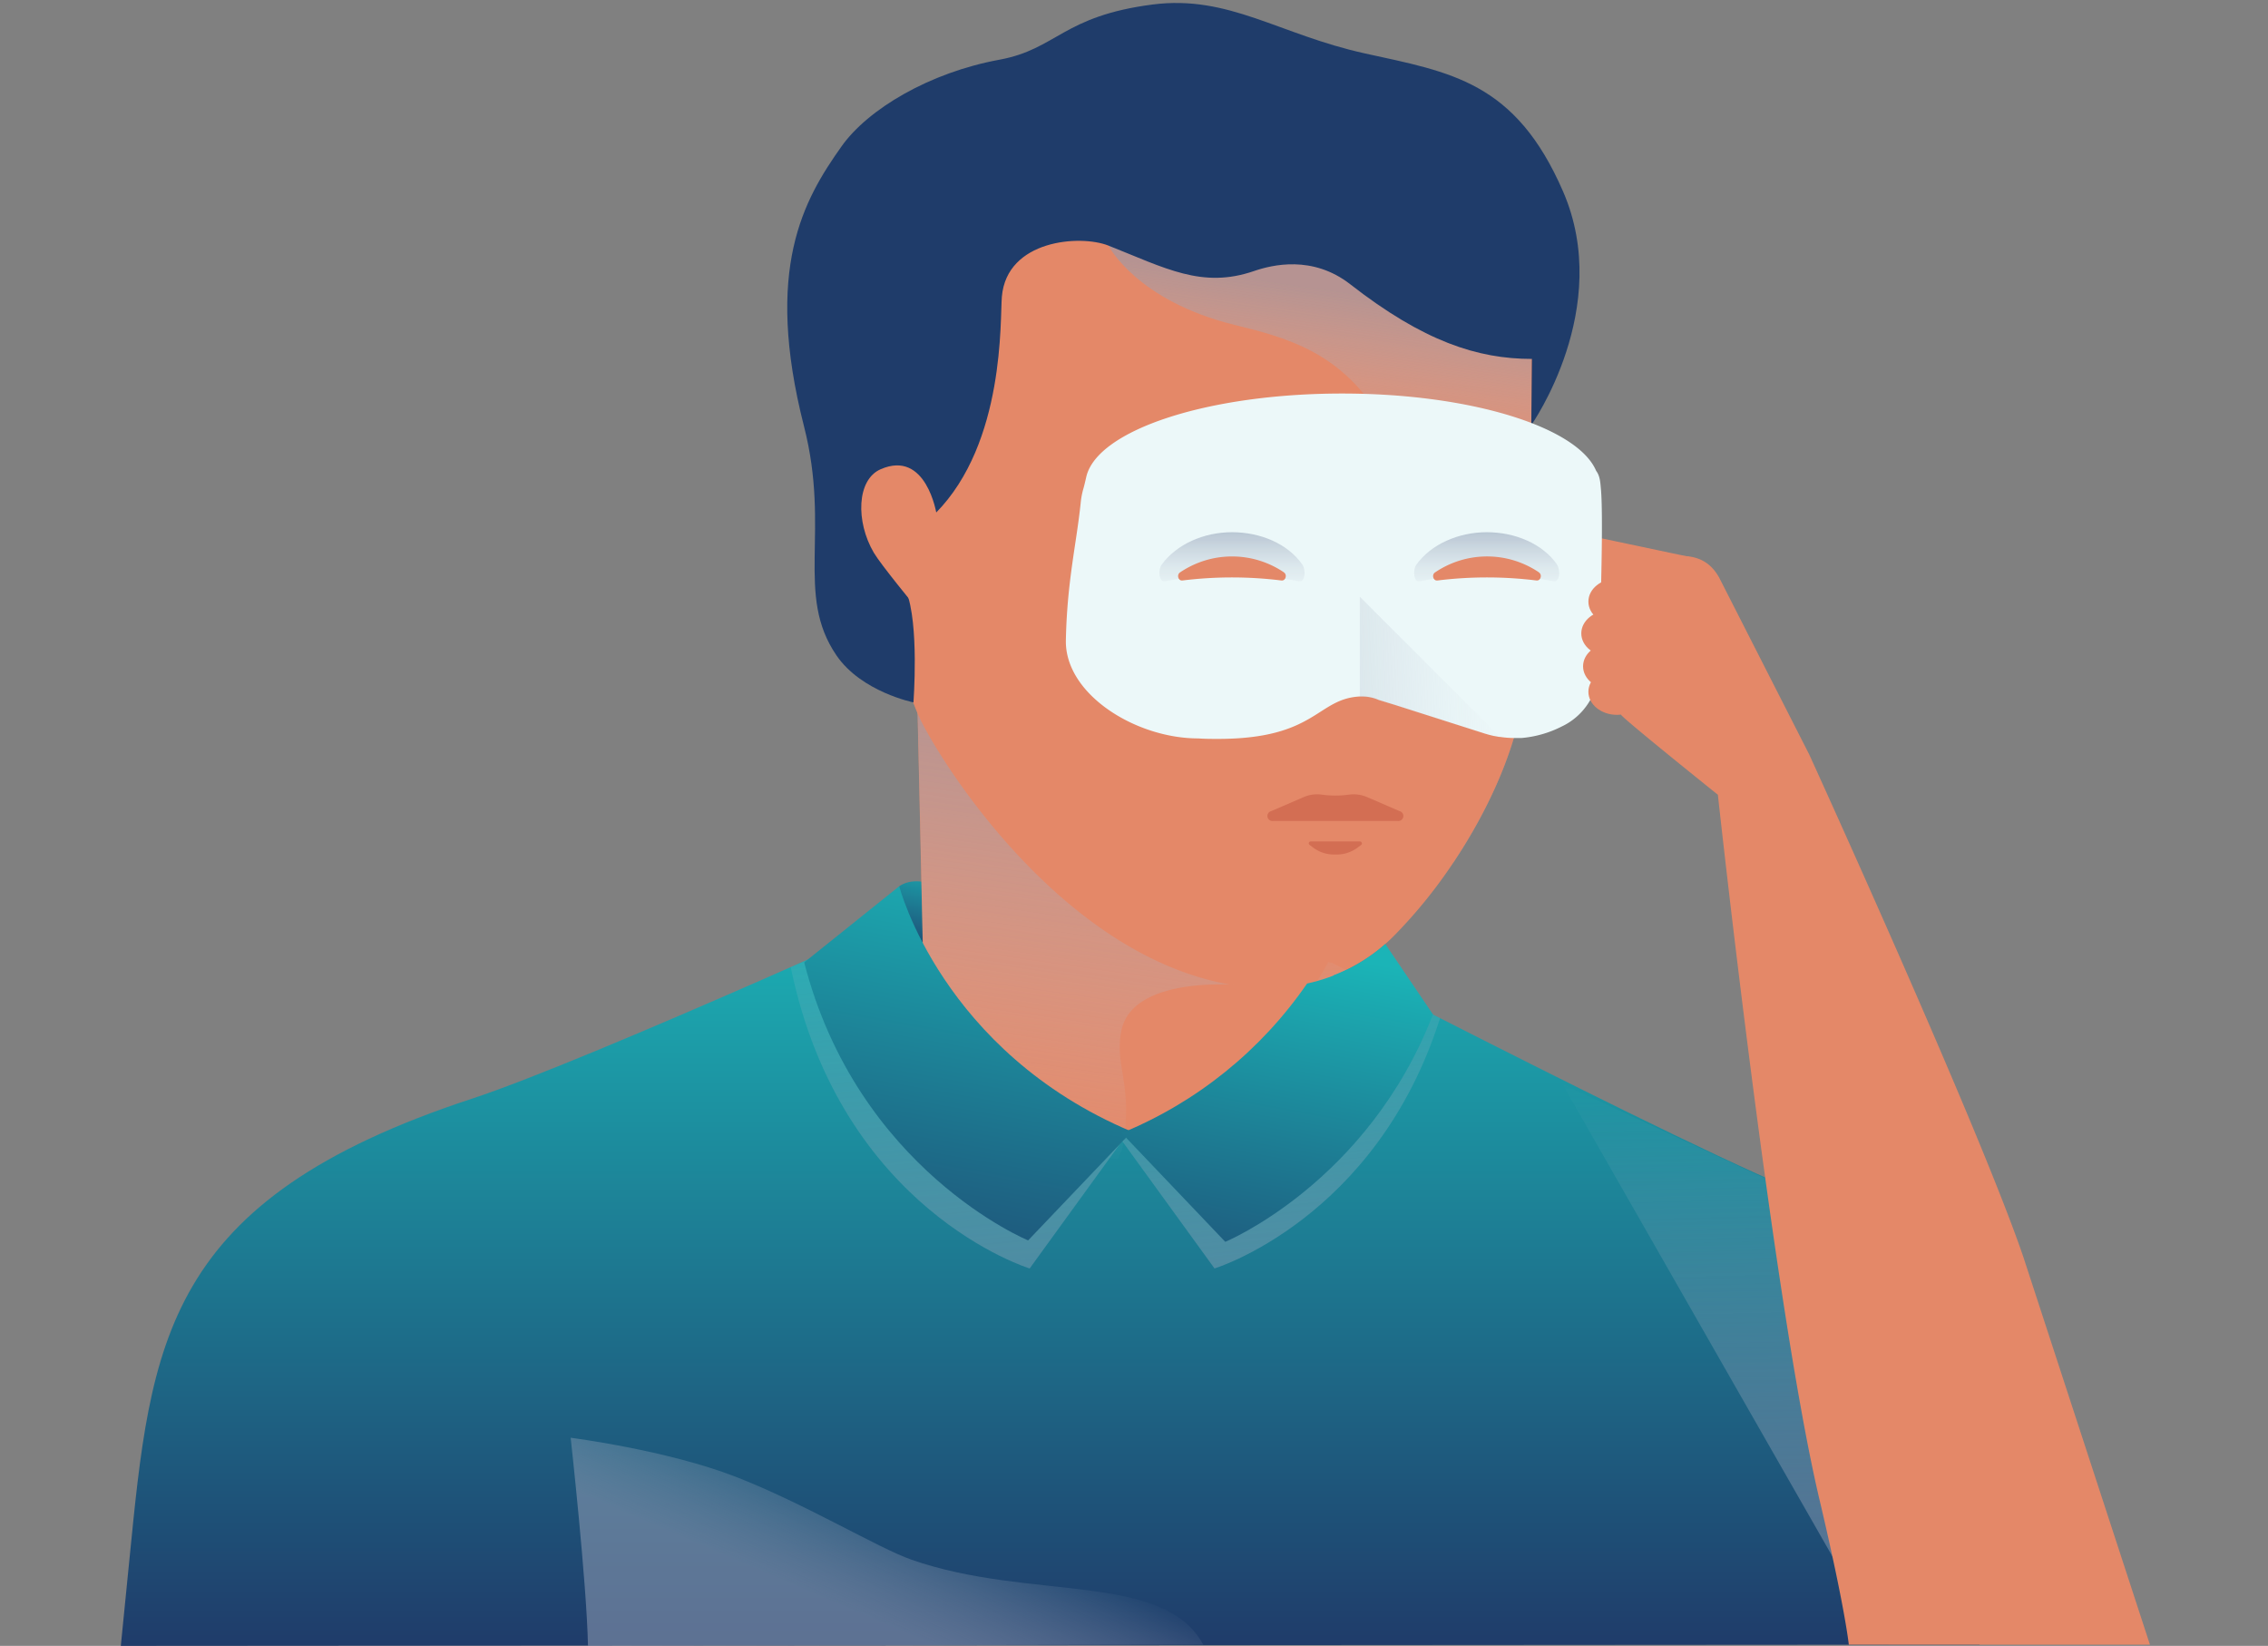
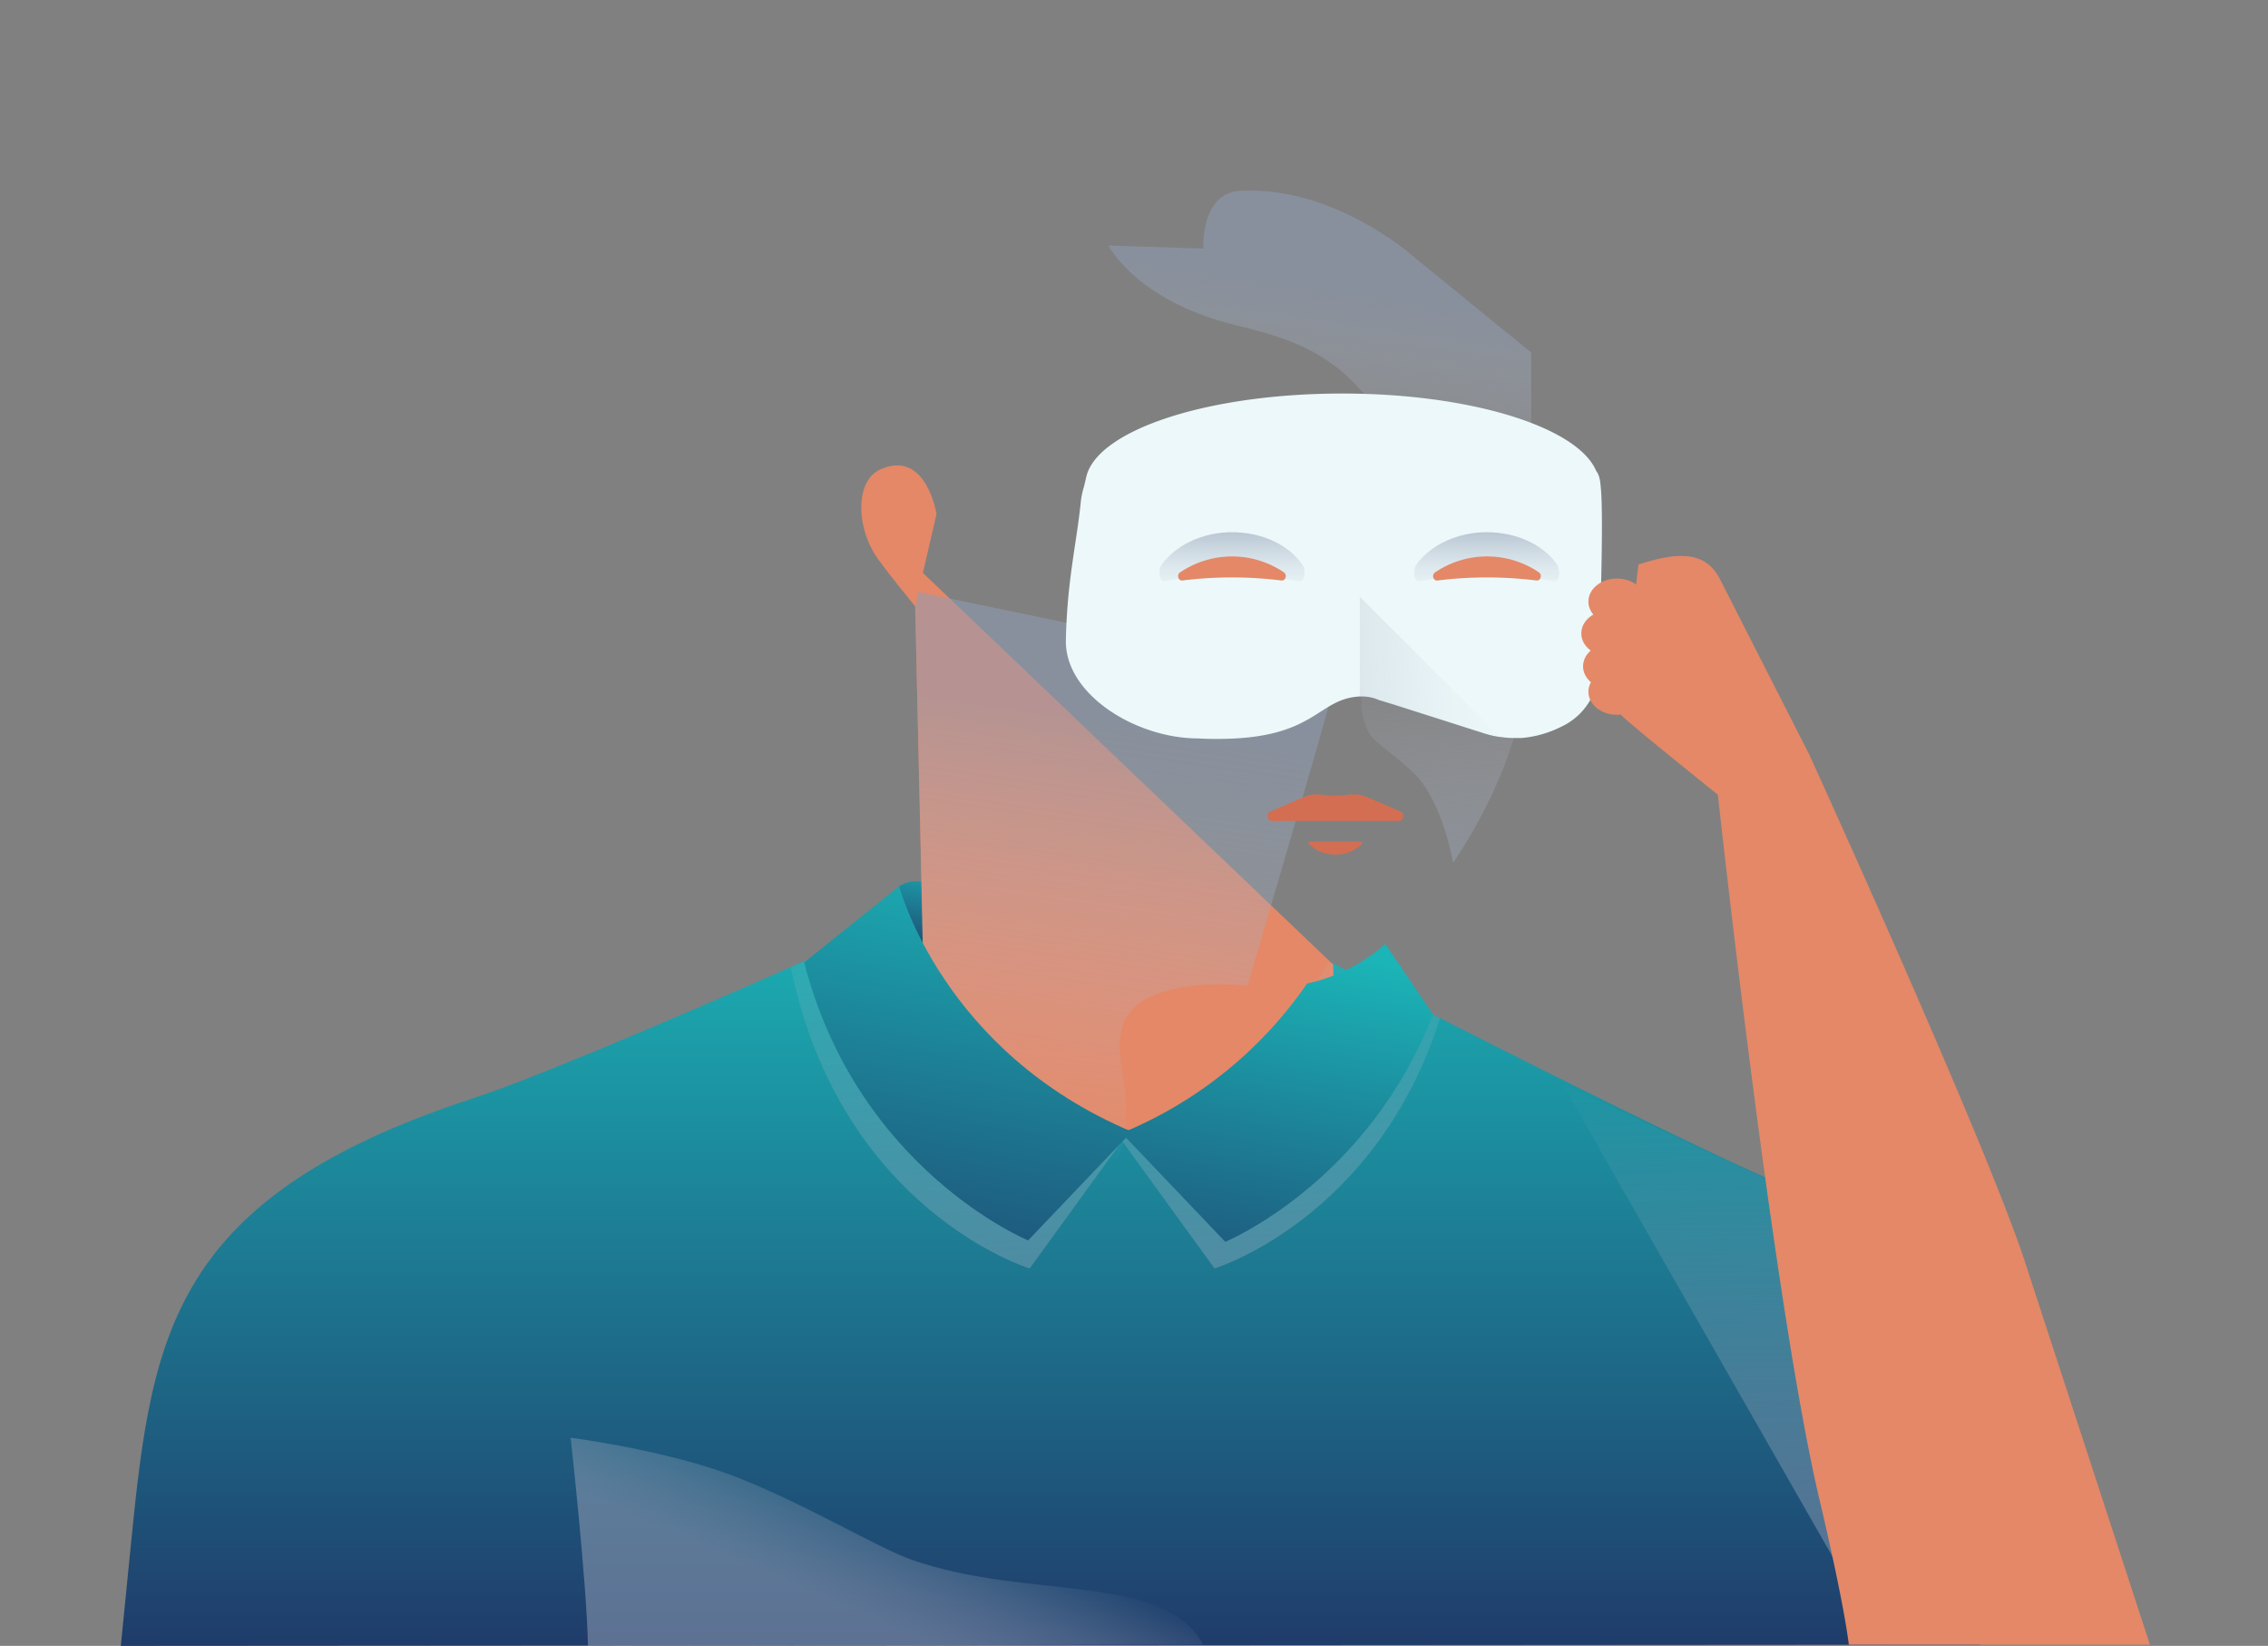
<svg xmlns="http://www.w3.org/2000/svg" width="368" height="267">
  <rect width="100%" height="100%" fill="#808080" stroke="none" />
  <style>.B{opacity:.55}.C{fill:#e48868}</style>
  <defs>
    <linearGradient x1="50%" y1="0%" x2="50%" y2="100%" id="A">
      <stop stop-color="#1bb4b7" offset="0%" />
      <stop stop-color="#1f3c6a" offset="100%" />
    </linearGradient>
    <linearGradient x1="59.959%" y1="-30.819%" x2="30.107%" y2="126.324%" id="B">
      <stop stop-color="#1bb4b7" offset="0%" />
      <stop stop-color="#1f3c6a" offset="100%" />
    </linearGradient>
    <linearGradient x1="46.445%" y1="-33.105%" x2="65.085%" y2="167.779%" id="C">
      <stop stop-color="#c7ceda" stop-opacity="0" offset="0%" />
      <stop stop-color="#8f9db4" offset="97%" />
    </linearGradient>
    <linearGradient x1="63.519%" y1="39.638%" x2="29.684%" y2="65.498%" id="D">
      <stop stop-color="#c7ceda" stop-opacity="0" offset="0%" />
      <stop stop-color="#8f9db4" offset="97%" />
    </linearGradient>
    <linearGradient x1="49.29%" y1="-2.125%" x2="50.765%" y2="106.208%" id="E">
      <stop stop-color="#c7ceda" stop-opacity="0" offset="0%" />
      <stop stop-color="#8f9db4" offset="97%" />
    </linearGradient>
    <linearGradient x1="40.113%" y1="101.793%" x2="48.682%" y2="20.731%" id="F">
      <stop stop-color="#c7ceda" stop-opacity="0" offset="0%" />
      <stop stop-color="#8f9db4" offset="97%" />
    </linearGradient>
    <linearGradient x1="45.814%" y1="79.203%" x2="54.699%" y2="28.552%" id="G">
      <stop stop-color="#c7ceda" stop-opacity="0" offset="0%" />
      <stop stop-color="#8f9db4" offset="97%" />
    </linearGradient>
    <linearGradient x1="50.321%" y1="128.638%" x2="50.321%" y2="0%" id="H">
      <stop stop-color="#c7ceda" stop-opacity="0" offset="0%" />
      <stop stop-color="#8f9db4" offset="100%" />
    </linearGradient>
    <linearGradient x1="101.545%" y1="47.768%" x2="-125%" y2="57.153%" id="I">
      <stop stop-color="#c7ceda" stop-opacity="0" offset="0%" />
      <stop stop-color="#8f9db4" offset="97%" />
    </linearGradient>
    <linearGradient x1="43.349%" y1="-31.997%" x2="62.617%" y2="169.921%" id="J">
      <stop stop-color="#c7ceda" stop-opacity="0" offset="0%" />
      <stop stop-color="#8f9db4" offset="97%" />
    </linearGradient>
    <linearGradient x1="43.867%" y1="-20.173%" x2="61.595%" y2="151.59%" id="K">
      <stop stop-color="#c7ceda" stop-opacity="0" offset="0%" />
      <stop stop-color="#8f9db4" offset="97%" />
    </linearGradient>
    <linearGradient x1="59.597%" y1="-12.687%" x2="35.307%" y2="134.264%" id="L">
      <stop stop-color="#1bb4b7" offset="0%" />
      <stop stop-color="#1f3c6a" offset="100%" />
    </linearGradient>
    <linearGradient x1="57.856%" y1="2.03%" x2="31.489%" y2="143.177%" id="M">
      <stop stop-color="#1bb4b7" offset="0%" />
      <stop stop-color="#1f3c6a" offset="100%" />
    </linearGradient>
  </defs>
  <g fill-rule="evenodd">
    <path d="M321.2 266.8l-301.598.2 1.386-13.91c3.516-35.367 5.415-58.387 55.54-74.84 19.335-6.342 79.296-33.676 79.296-33.676l60.377 11.642 17.47 8.956c17.83 9.068 44.518 22.45 56.468 27.462 12.47 5.228 20.6 17.167 23.837 30.052L321.2 266.8z" fill="url(#A)" />
    <path d="M145.906 143.77s2.25-1.804 6.03 0c2.347 1.123-2.22 9.19-2.22 9.19s-4.966-6.976-3.813-9.19z" fill="url(#B)" />
    <path d="M247.277 111.86c-.953 8.78-5.44 19.083-11.5 28.12 0 0-1.65-9.966-6.408-14.593-2.883-2.774-6.143-4.81-7.017-6.166-1.237-2.036-1.714-4.445-1.346-6.8l26.28-.56z" fill="url(#C)" style="mix-blend-mode:multiply" class="B" />
-     <path d="M274.125 90.34l-20.096-4.242s-1.658 3.825 1.05 6.062c1.185.978 14.2 6.8 14.2 6.8l4.846-8.62z" class="C" />
    <path d="M92.593 233.236s15.58 1.988 26.784 6.334 23.076 11.546 28.53 13.454c19.223 6.72 40.922 1.86 47.33 13.783L95.405 267c-.208-10.255-2.81-33.764-2.81-33.764z" fill="url(#D)" style="mix-blend-mode:multiply" class="B" />
    <path fill="url(#E)" style="mix-blend-mode:multiply" d="M305.507 266.808l-51.983-90.932 41.418 19.25z" class="B" />
    <path d="M263.032 115.965c.7.938 15.707 12.965 15.707 12.965s8.97 82.586 16.492 114.37c4.18 17.704 4.75 23.5 4.75 23.5h48.86l-20.52-62.83c-7.113-21-34.762-81.575-34.762-81.575l-14.6-28.672c-2.275-4.1-6.296-4.378-13.12-2.133m-49.432 68.6c.28 13.95-8.402 21.44-22.243 23.148a45.81 45.81 0 0 1-11.342.048c-8.274-1.018-18.422 0-26.008-8.25a26.9 26.9 0 0 1-6.992-17.704l-1.482-65.844 5.75 5.5 62.235 59.4.08 3.712z" class="C" />
    <path d="M216.415 111.298c-.176 1.347-6.087 21.65-10.172 35.568l-3.82 13.02s-18.687-2.117-20.497 7.425c-1.04 5.484 1.706 8.46.473 17.343-.09 1.192-.456 2.347-1.065 3.376-8.274-1.018-16.884-4.626-24.494-12.885a26.9 26.9 0 0 1-6.992-17.704l-1.394-61.538 5.663 1.195c25.118 5.236 62.476 12.797 62.3 14.2z" fill="url(#F)" style="mix-blend-mode:multiply" class="B" />
-     <path d="M247.645 82.145c.45 5.02 0 13.358-.168 26.724 0 .97-.08 1.972-.192 2.99-.953 8.78-5.44 19.083-11.5 28.12a80.42 80.42 0 0 1-9.564 11.795c-11.358 11.45-26.472 7.978-26.472 7.978-27.938-4.81-47.754-37.09-50.717-43.682s-6.408-21.857-7.313-29.37c-.913-7.657-1.602-25.225-1.97-36.883v-1.042a32.53 32.53 0 0 1 6.264-19.195 27.89 27.89 0 0 1 21.802-11.426l53.84-1.37c13.417-.422 25.206 8.846 27.978 21.993l.184.986c3.428 20.75-3.452 27.84-2.163 42.383z" class="C" />
    <path d="M200.396 52.726c8.434 2.07 16.692 4.33 23.156 14.28 8.058 12.412 24.902 19.94 24.902 19.94V57.193l-19.35-15.763s-12.695-11.297-27.882-10.472c-6.464.353-5.983 9.357-5.983 9.357l-15.387-.48s4.51 8.964 20.545 12.893z" fill="url(#G)" style="mix-blend-mode:multiply" class="B" />
    <path d="M221.838 129.315a5.53 5.53 0 0 0-2.924-.41 16.14 16.14 0 0 1-4.477 0 5.51 5.51 0 0 0-2.924.41l-5.214 2.253a.82.82 0 0 0-.447 1.345.83.83 0 0 0 .776.26h20.096c.286.06.582-.04.776-.26a.82.82 0 0 0-.447-1.345l-5.214-2.253zm-5.166 7.192h-4.005c-.134-.004-.255.08-.297.208s.003.267.113.345l.6.45a5.61 5.61 0 0 0 3.348 1.115h.48a5.66 5.66 0 0 0 3.356-1.115l.6-.45a.31.31 0 0 0 .097-.34.31.31 0 0 0-.28-.213h-4.013z" fill="#d36e53" />
-     <path d="M148.213 113.944s.97-12.75-1.185-18.04 4.806-12.685 4.806-12.685c11.286-11.426 10.413-31.487 10.725-35.08.8-9.27 12.727-10.095 17.27-8.307 9.243 3.656 15.218 7.048 23.645 4.137 2.908-.994 9.492-2.63 15.627 2.157 11.894 9.27 20.657 12.1 29.46 12.1l-.096 10.728S261.838 50 253.62 31.062c-7.745-17.848-18.2-19.33-32.143-22.394S199.403-.858 187.036.73c-14.602 1.876-15.53 7.216-24.83 8.948-11.374 2.077-21.394 8.018-25.687 14.104-6.103 8.62-12.59 19.796-6.055 45.414 4.333 16.974-1.498 27.26 5.262 37.13 4.053 5.925 12.487 7.617 12.487 7.617z" fill="#1f3c6a" />
    <path d="M151.96 83.387s-1.642-10.536-9.09-7.256c-3.86 1.692-4.053 8.467-1.09 13.526 1.16 1.964 6.712 8.7 6.712 8.7l3.468-14.97z" class="C" />
    <path d="M259.38 108.243c.07 4.11-2.28 7.88-6 9.622-2.038 1.037-4.258 1.668-6.536 1.86h-1.01c-.804.002-1.608-.056-2.403-.176h-.136l-.937-.168c-.52-.112-1.033-.25-1.53-.41l-14.498-4.626-2.62-.802a6.7 6.7 0 0 0-2.747-.561h-.232c-7.097.313-7.097 6.887-23.116 6.887-1.017 0-2.09 0-3.204-.08-10.14 0-21.626-7.168-21.466-15.908.192-9.582 1.698-15.523 2.403-22.274a12.56 12.56 0 0 1 .4-2.197c.2-.682.352-1.37.513-2.07 1.786-7.57 19.68-13.5 41.522-13.5 20.897 0 38.2 5.452 41.202 12.54.69.906.68 2.06.8 3.207.473 6.214-.408 28.664-.408 28.664z" fill="#ecf8f9" />
    <path d="M211.305 91.574c.64.922.44 2.895-.497 2.726-7.205-1.347-14.597-1.347-21.802 0-.937.168-1.153-1.812-.497-2.726 2.403-3.28 6.8-5.236 11.398-5.236s9.035 1.86 11.398 5.236z" fill="url(#H)" style="mix-blend-mode:multiply" class="B" />
    <path d="M252.62 91.574c.64.922.44 2.895-.49 2.726-7.208-1.347-14.603-1.347-21.8 0-.937.168-1.145-1.812-.49-2.726 2.355-3.28 6.8-5.236 11.4-5.236s9.035 1.86 11.398 5.236z" fill="url(#H)" style="mix-blend-mode:multiply" class="B" />
    <path d="M208.3 92.84c.6.37.32 1.4-.368 1.33a65.23 65.23 0 0 0-16.075 0c-.7.08-.97-.962-.36-1.33a15.04 15.04 0 0 1 16.82 0h-.016zm41.37 0c.617.37.328 1.4-.36 1.33a65.23 65.23 0 0 0-16.075 0c-.7.08-.977-.962-.36-1.33a15.03 15.03 0 0 1 16.82 0h-.024z" class="C" />
    <path d="M243.448 119.613h-.112l-.937-.168-1.53-.41-14.498-4.626-2.62-.802a6.7 6.7 0 0 0-2.747-.561h-.232l-.136-.048V96.802l22.812 22.81z" fill="url(#I)" style="mix-blend-mode:multiply" class="B" />
    <g class="C">
      <ellipse cx="262.367" cy="97.595" rx="4.638" ry="3.744" />
      <ellipse cx="261.214" cy="102.751" rx="4.638" ry="3.744" />
      <path d="M266.132 108.09c-.378 2.24-2.363 3.845-4.63 3.744-2.563 0-4.638-1.676-4.638-3.744s2.075-3.752 4.638-3.752 5.102.698 4.63 3.752z" />
      <ellipse cx="262.367" cy="112.22" rx="4.638" ry="3.744" />
    </g>
-     <path d="M128.3 156.873l17.62-7.104s5.607 21.913 36.468 34.886l-15.315 21.12s-30.653-9.333-38.775-48.902z" fill="url(#J)" style="mix-blend-mode:multiply" class="B" />
+     <path d="M128.3 156.873l17.62-7.104s5.607 21.913 36.468 34.886l-15.315 21.12s-30.653-9.333-38.775-48.902" fill="url(#J)" style="mix-blend-mode:multiply" class="B" />
    <path d="M233.66 165.17c-10.34 32.585-36.596 40.603-36.596 40.603l-15.315-21.12c20.41-8.587 29.772-21.095 33.77-28.568l.657.128 17.485 8.956z" fill="url(#K)" style="mix-blend-mode:multiply" class="B" />
    <path d="M130.487 156.127l15.42-12.356s6.896 26.836 37.734 39.81l-16.82 17.64s-27.674-11.386-36.332-45.093z" fill="url(#L)" />
    <path d="M232.507 164.57c-10.605 27.34-33.697 36.883-33.697 36.883L182 183.813c12.172-4.986 22.627-13.418 30.084-24.263 4.707-1.018 9.075-3.226 12.687-6.414l7.745 11.434z" fill="url(#M)" />
  </g>
</svg>